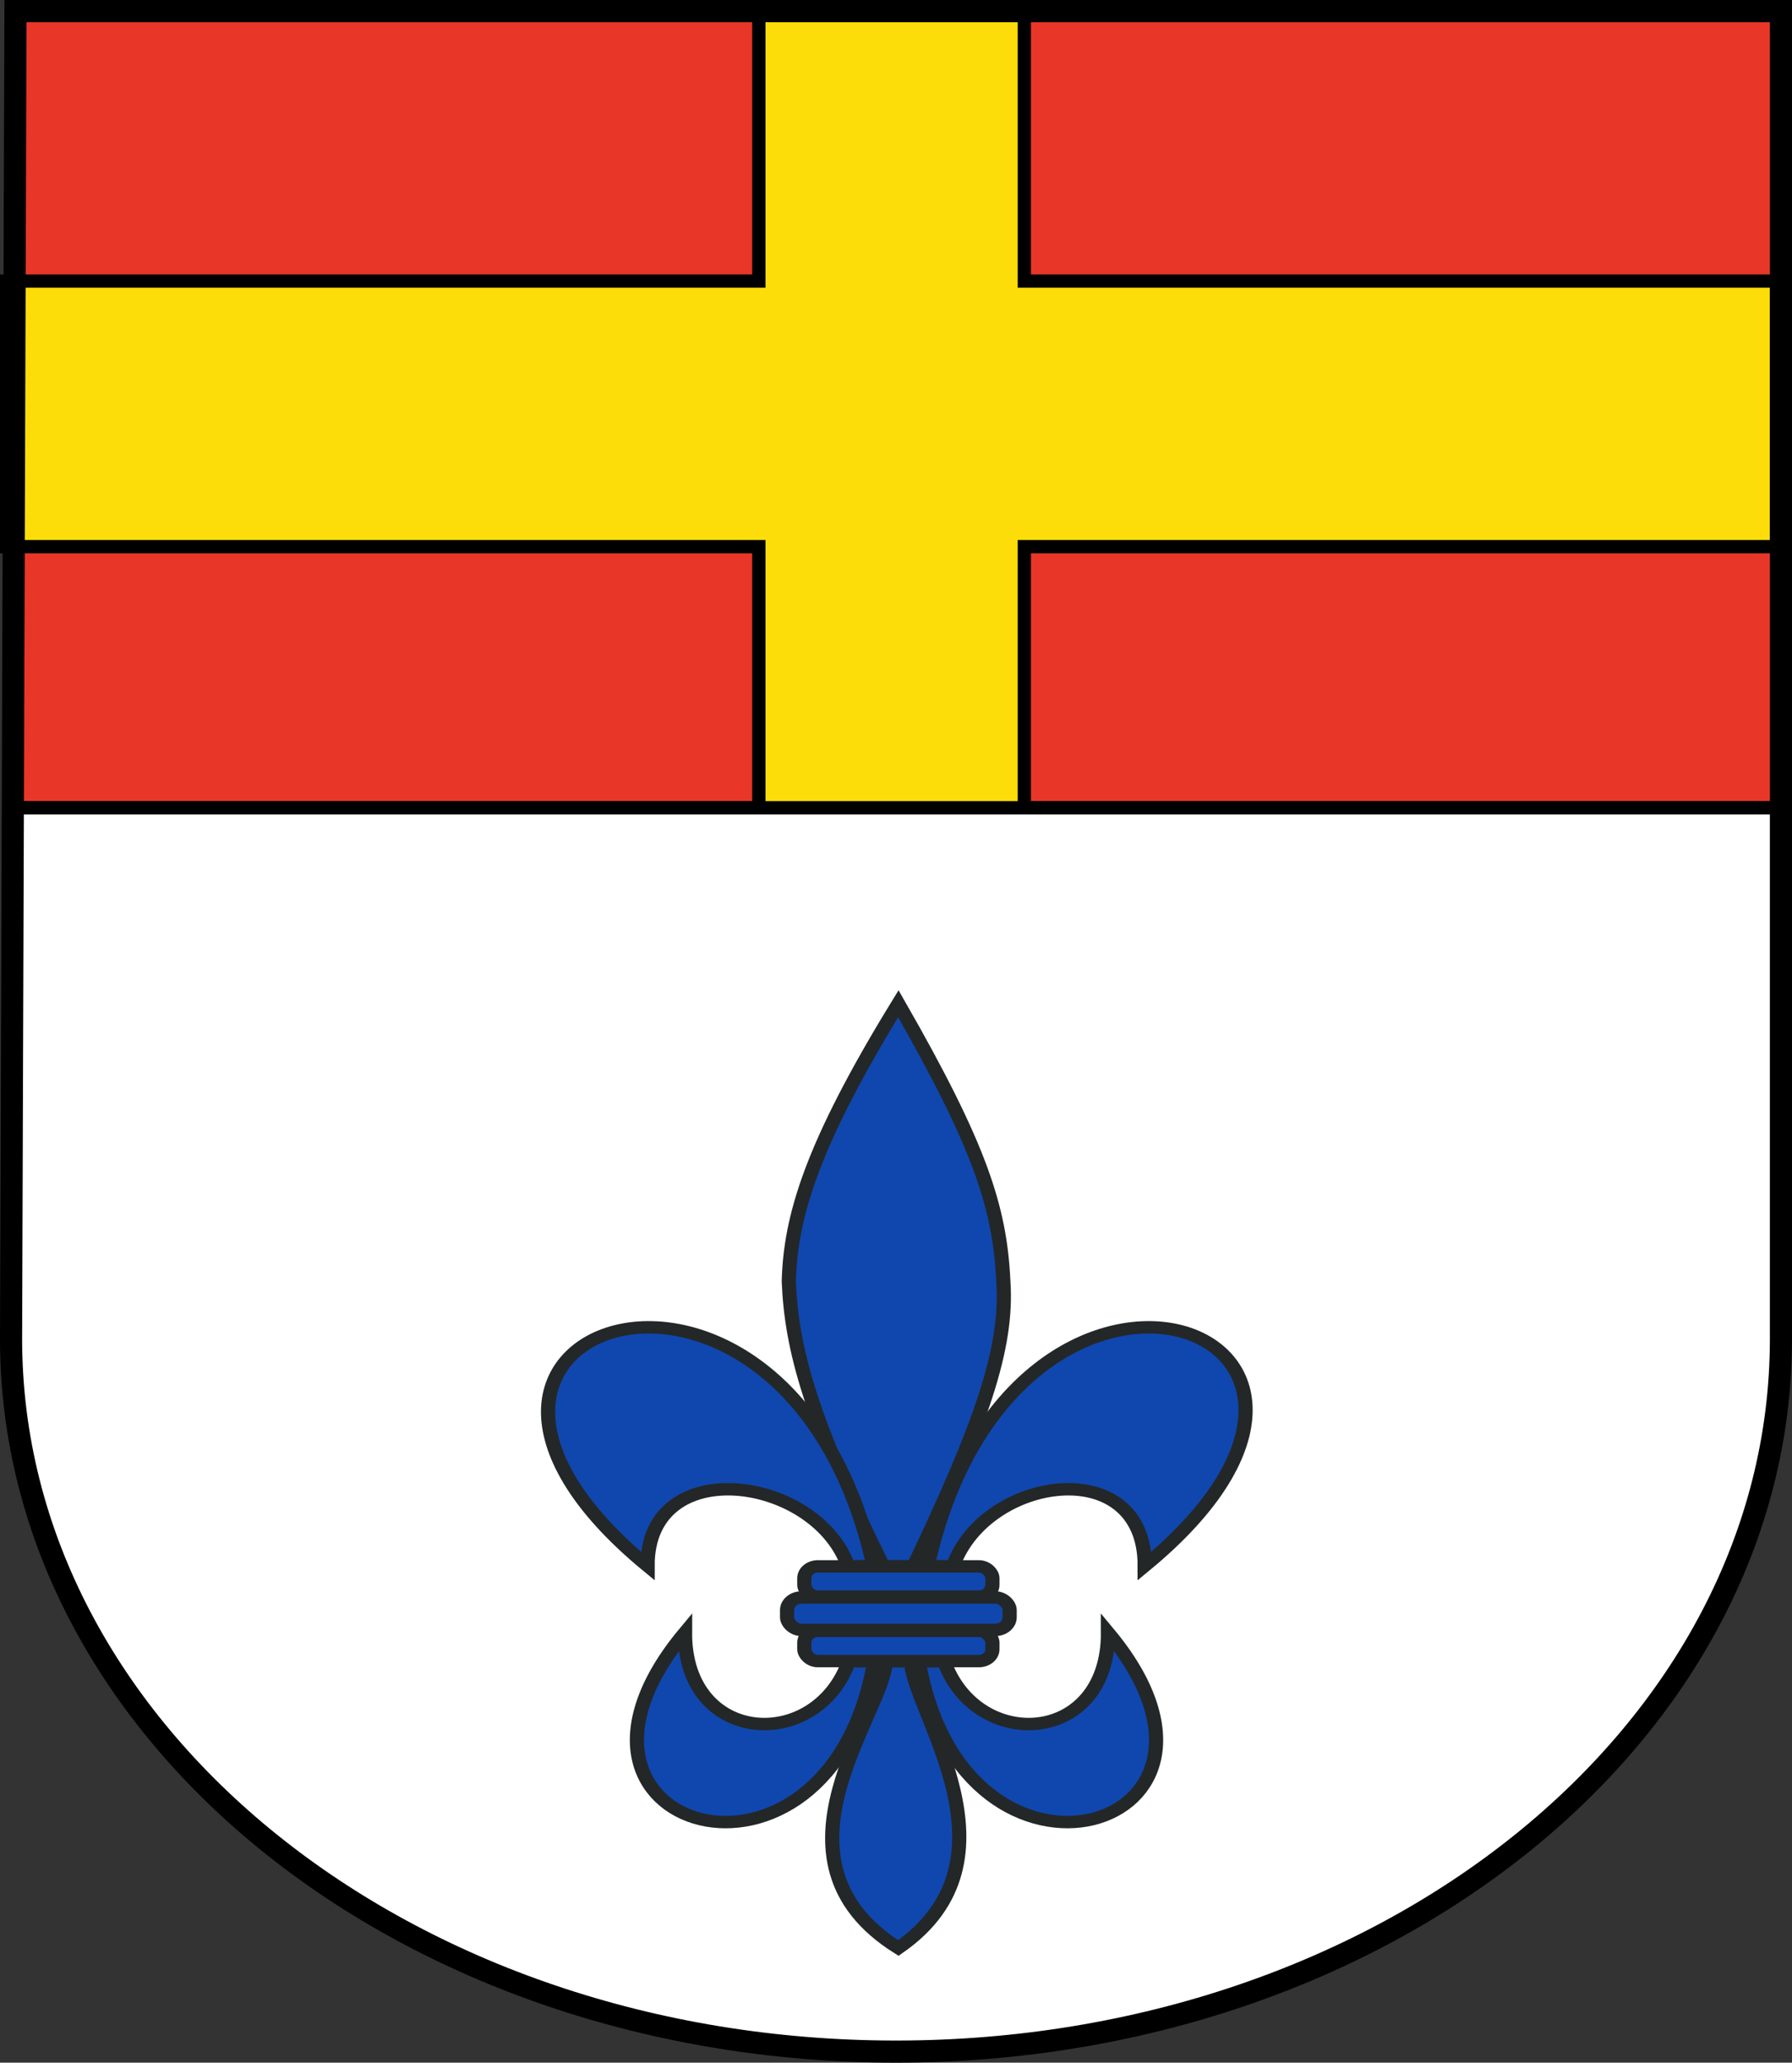
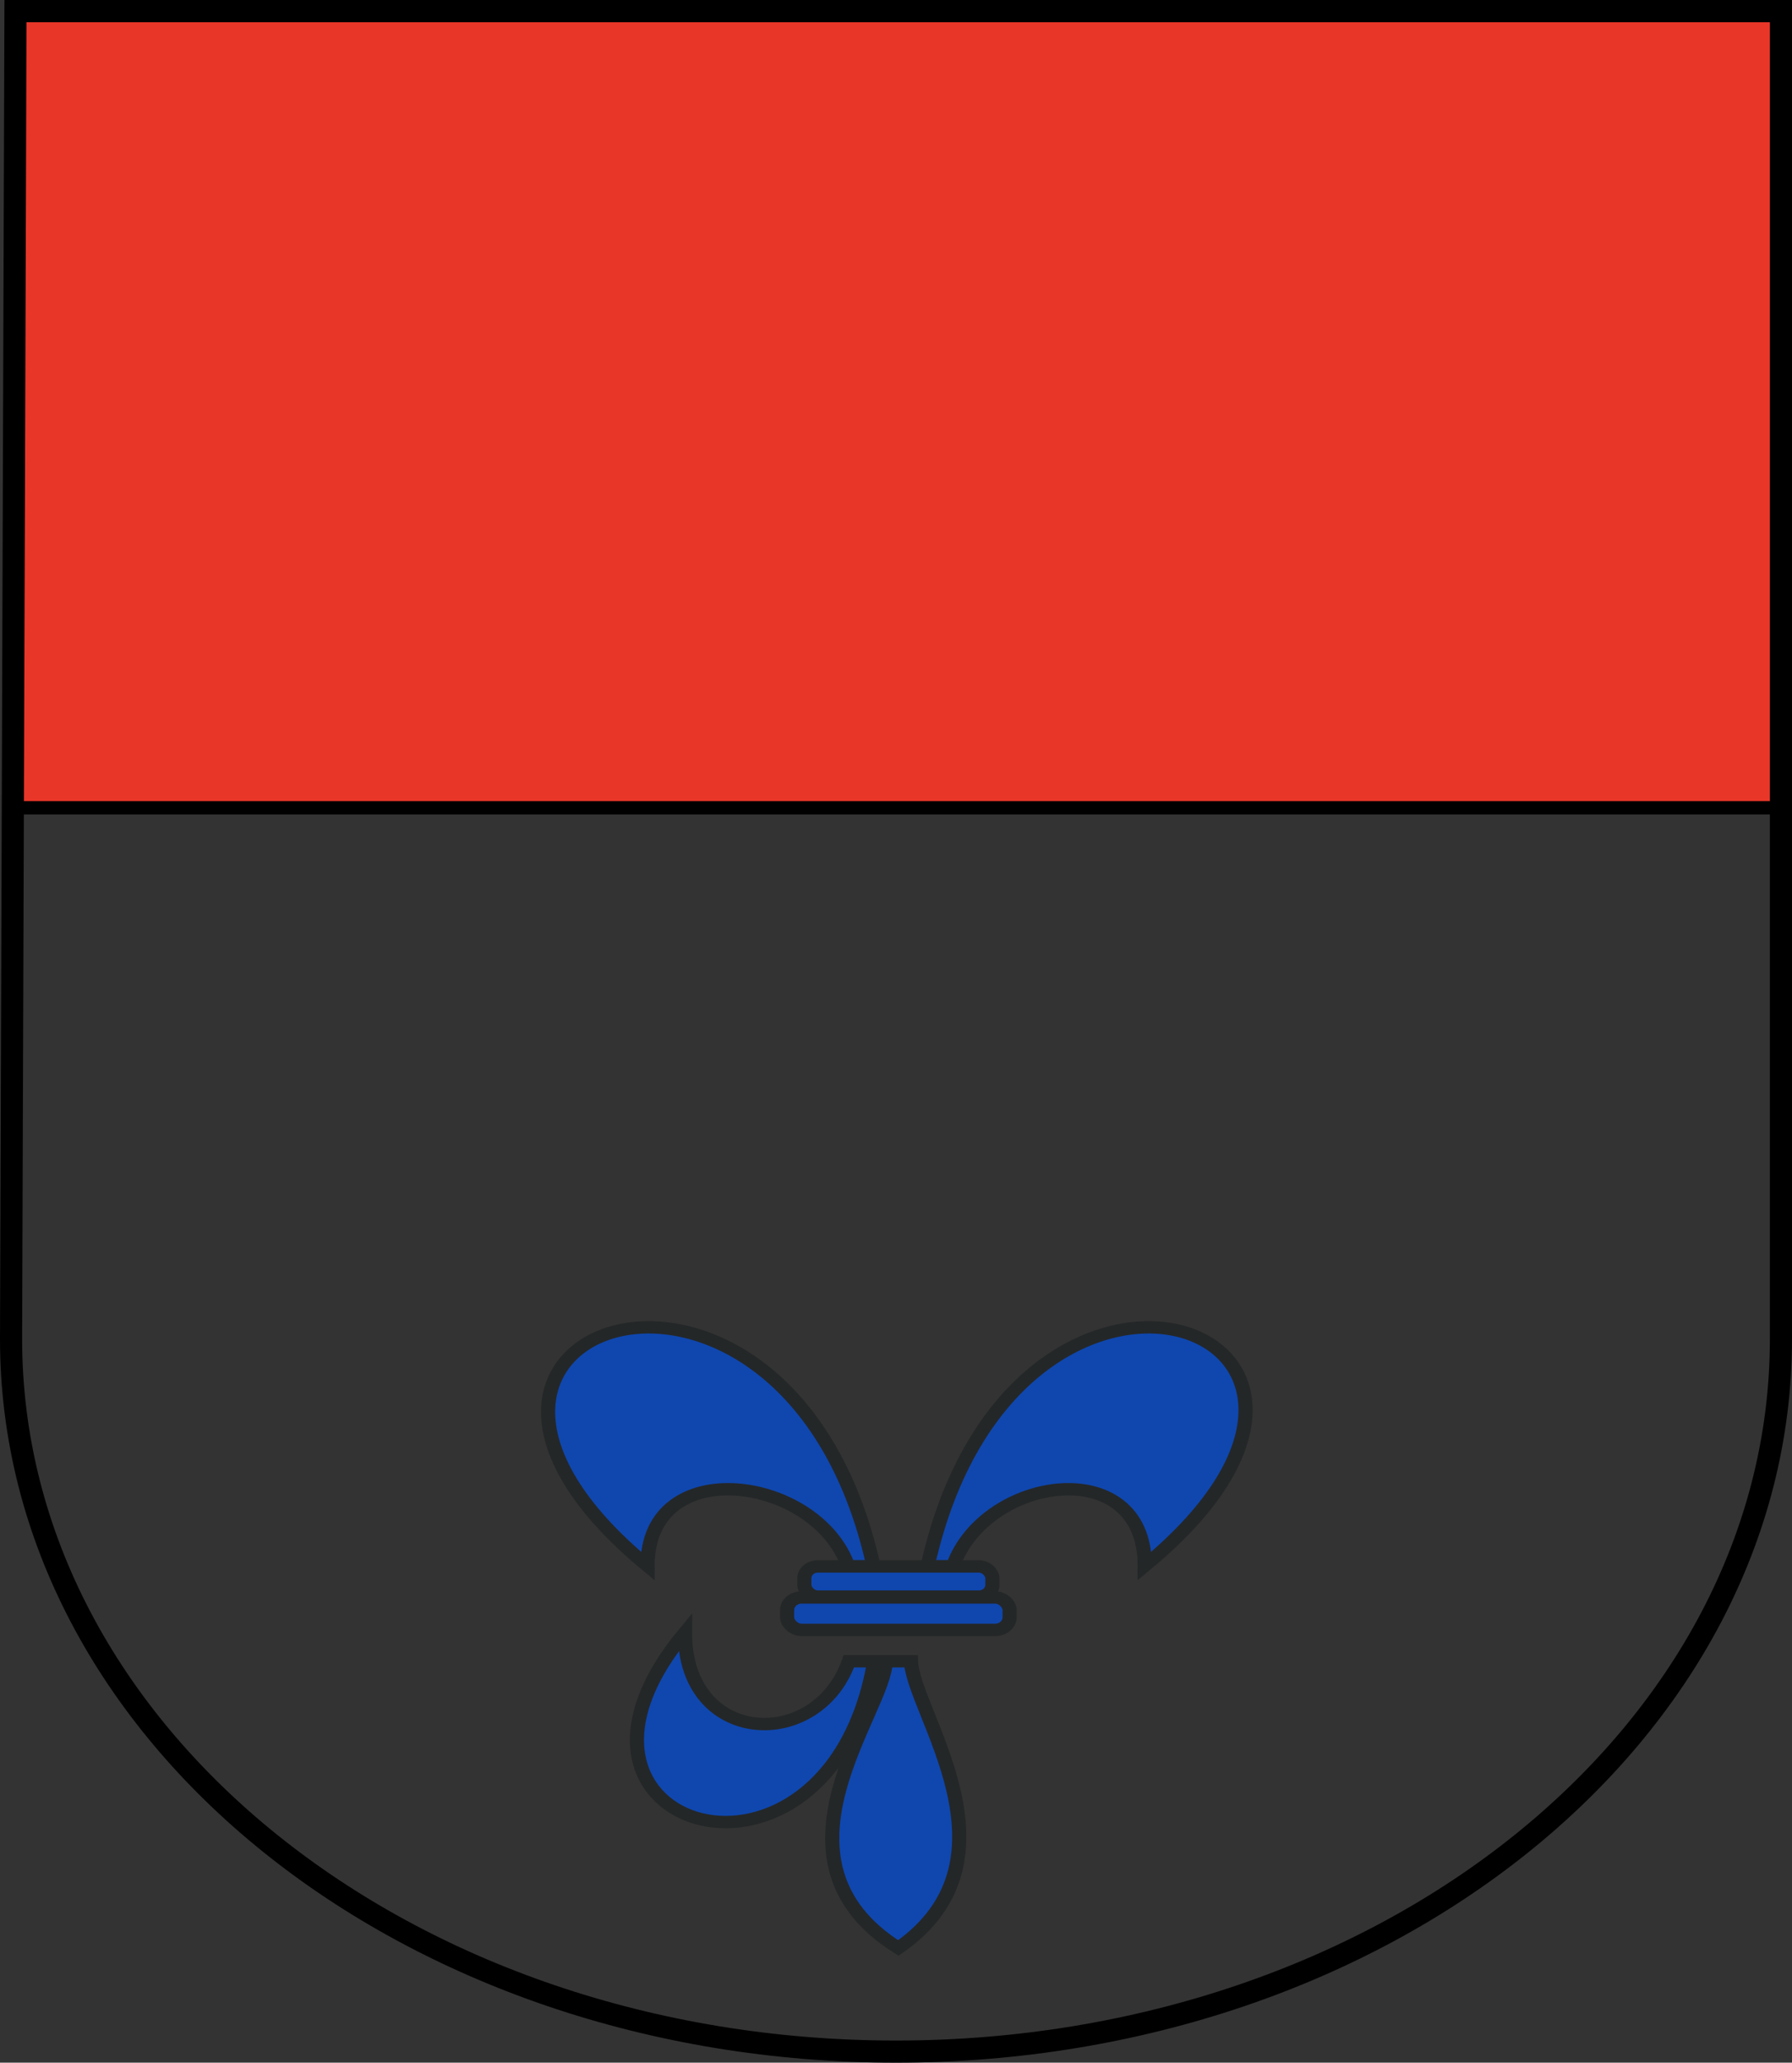
<svg xmlns="http://www.w3.org/2000/svg" xmlns:ns1="http://sodipodi.sourceforge.net/DTD/sodipodi-0.dtd" xmlns:ns2="http://www.inkscape.org/namespaces/inkscape" id="svg2" ns1:version="0.32" ns2:version="0.46" width="405" height="466" version="1.0" ns1:docname="Kreiswappen_des_Kreises_Warburg.svg" ns2:output_extension="org.inkscape.output.svg.inkscape">
  <rect width="100%" height="100%" fill="#333333" stroke="none" />
  <defs id="defs5">
    <ns2:perspective ns1:type="inkscape:persp3d" ns2:vp_x="0 : 526.18109 : 1" ns2:vp_y="0 : 1000 : 0" ns2:vp_z="744.09448 : 526.18109 : 1" ns2:persp3d-origin="372.04724 : 350.78739 : 1" id="perspective9" />
    <ns2:perspective id="perspective3445" ns2:persp3d-origin="320 : 160 : 1" ns2:vp_z="640 : 240 : 1" ns2:vp_y="0 : 1000 : 0" ns2:vp_x="0 : 240 : 1" ns1:type="inkscape:persp3d" />
    <ns2:perspective ns1:type="inkscape:persp3d" ns2:vp_x="0 : 526.18109 : 1" ns2:vp_y="0 : 1000 : 0" ns2:vp_z="744.09448 : 526.18109 : 1" ns2:persp3d-origin="372.04724 : 350.78739 : 1" id="perspective2557" />
    <ns2:perspective ns1:type="inkscape:persp3d" ns2:vp_x="0 : 526.18109 : 1" ns2:vp_y="0 : 1000 : 0" ns2:vp_z="744.09448 : 526.18109 : 1" ns2:persp3d-origin="372.04724 : 350.78739 : 1" id="perspective5565" />
    <ns2:perspective id="perspective4401" ns2:persp3d-origin="320 : 160 : 1" ns2:vp_z="640 : 240 : 1" ns2:vp_y="0 : 1000 : 0" ns2:vp_x="0 : 240 : 1" ns1:type="inkscape:persp3d" />
    <ns2:perspective id="perspective2576" ns2:persp3d-origin="372.04724 : 350.78739 : 1" ns2:vp_z="744.09448 : 526.18109 : 1" ns2:vp_y="0 : 1000 : 0" ns2:vp_x="0 : 526.18109 : 1" ns1:type="inkscape:persp3d" />
    <ns2:perspective ns1:type="inkscape:persp3d" ns2:vp_x="0 : 240 : 1" ns2:vp_y="0 : 1000 : 0" ns2:vp_z="640 : 240 : 1" ns2:persp3d-origin="320 : 160 : 1" id="perspective2462" />
    <ns2:perspective id="perspective2460" ns2:persp3d-origin="372.04724 : 350.78739 : 1" ns2:vp_z="744.09448 : 526.18109 : 1" ns2:vp_y="0 : 1000 : 0" ns2:vp_x="0 : 526.18109 : 1" ns1:type="inkscape:persp3d" />
  </defs>
  <ns1:namedview ns2:window-height="683" ns2:window-width="898" ns2:pageshadow="2" ns2:pageopacity="0.0" guidetolerance="10.0" gridtolerance="10.0" objecttolerance="10.0" borderopacity="1.0" bordercolor="#666666" pagecolor="#ffffff" id="base" showgrid="false" ns2:zoom="1" ns2:cx="240.15091" ns2:cy="220.38752" ns2:window-x="112" ns2:window-y="7" ns2:current-layer="svg2" showguides="true" ns2:guide-bbox="true" />
  <path style="opacity:1;fill:#e83629;fill-opacity:1;fill-rule:nonzero;stroke:#000000;stroke-width:3;stroke-linecap:butt;stroke-linejoin:miter;marker:none;marker-start:none;marker-mid:none;marker-end:none;stroke-miterlimit:4;stroke-dasharray:none;stroke-dashoffset:0;stroke-opacity:1;visibility:visible;display:inline;overflow:visible;enable-background:accumulate" d="M 3.498,3.5 L 2.5,182.5 L 402.5,182.5 L 402.5,3.5 L 3.498,3.5 z" id="schildhaupt" ns1:nodetypes="ccccc" />
-   <path id="kreuz" d="M 171.5,3.5 L 171.5,63.5 L 1.5,63.5 L 1.5,123.5 L 171.5,123.5 L 171.5,183.5 L 231.5,183.5 L 231.5,123.5 L 401.5,123.5 L 401.5,63.5 L 231.5,63.5 L 231.5,3.5 L 171.5,3.5 z" style="opacity:1;fill:#fcdd09;fill-opacity:1;fill-rule:nonzero;stroke:#000000;stroke-width:3;stroke-linecap:butt;stroke-linejoin:miter;marker:none;marker-start:none;marker-mid:none;marker-end:none;stroke-miterlimit:4;stroke-dasharray:none;stroke-dashoffset:0;stroke-opacity:1;visibility:visible;display:inline;overflow:visible;enable-background:accumulate" />
-   <path style="opacity:1;fill:#ffffff;fill-opacity:1;fill-rule:nonzero;stroke:#000000;stroke-width:3;stroke-linecap:butt;stroke-linejoin:miter;marker:none;marker-start:none;marker-mid:none;marker-end:none;stroke-miterlimit:4;stroke-dasharray:none;stroke-dashoffset:0;stroke-opacity:1;visibility:visible;display:inline;overflow:visible;enable-background:accumulate" d="M 3.498,182.5 L 2.5,302.849 C 2.5,391.85 91.976,463.5 202.5,463.5 C 313.024,463.5 402.5,391.85 402.5,302.849 L 402.5,182.5 L 3.498,182.5 z" id="feld" ns1:nodetypes="ccsccc" />
  <g transform="matrix(0.574,0,0,0.502,19.355,216.722)" id="lilie">
    <rect style="opacity:1;fill:#0f47af;fill-opacity:1;stroke:#242728;stroke-width:5.588;stroke-miterlimit:4;stroke-dasharray:none;stroke-opacity:1" id="rect2584" width="74.063" height="13.605" x="282.968" y="273.227" ry="5.317" />
    <rect style="opacity:1;fill:#0f47af;fill-opacity:1;stroke:#242728;stroke-width:5.588;stroke-miterlimit:4;stroke-dasharray:none;stroke-opacity:1" id="rect2590" width="87.634" height="14.618" x="276.183" y="287.198" ry="5.712" />
-     <rect style="opacity:1;fill:#0f47af;fill-opacity:1;stroke:#242728;stroke-width:5.588;stroke-miterlimit:4;stroke-dasharray:none;stroke-opacity:1" id="rect2588" width="74.063" height="13.605" x="282.968" y="302.227" ry="5.317" />
    <path style="opacity:1;fill:#0f47af;fill-opacity:1;stroke:#242728;stroke-width:5.588;stroke-miterlimit:4;stroke-opacity:1;stroke-dasharray:none" d="M 314.988,315.907 C 314.921,338.387 264.519,405.118 319.988,444.969 C 370.519,404.893 325.627,338.582 324.988,315.907 L 314.988,315.907 z" id="path2586" ns1:nodetypes="cccc" />
-     <path style="opacity:1;fill:#0f47af;fill-opacity:1;stroke:#242728;stroke-width:5.588;stroke-miterlimit:4;stroke-opacity:1;stroke-dasharray:none" d="M 328.018,315.907 C 345.749,433.503 467.539,392.192 402.533,303 C 402.736,353.877 350.769,356.942 338.018,315.907 L 328.018,315.907 z" id="path2594" ns1:nodetypes="cccc" />
    <path style="opacity:1;fill:#0f47af;fill-opacity:1;stroke:#242728;stroke-width:5.588;stroke-miterlimit:4;stroke-opacity:1;stroke-dasharray:none" d="M 310.514,315.907 C 292.784,433.503 170.993,392.192 235.999,303 C 235.796,353.877 287.763,356.942 300.514,315.907 L 310.514,315.907 z" id="path2596" ns1:nodetypes="cccc" />
    <path style="opacity:1;fill:#0f47af;fill-opacity:1;stroke:#242728;stroke-width:5.588;stroke-miterlimit:4;stroke-opacity:1;stroke-dasharray:none" d="M 331.503,273.156 C 365.411,98.355 531.492,165.07 416.988,273 C 417.191,222.123 354.254,232.121 341.503,273.156 L 331.503,273.156 z" id="path2598" ns1:nodetypes="cccc" />
-     <path style="opacity:1;fill:#0f47af;fill-opacity:1;stroke:#242728;stroke-width:5.588;stroke-miterlimit:4;stroke-opacity:1;stroke-dasharray:none" d="M 210,30 C 175.686,93.894 167.52,126.096 166.875,155 C 167.96,185.558 175.473,216.839 204,283.156 L 216,283.156 C 242.712,219.08 253.142,185.133 251.344,155 C 249.989,121.869 242.378,94.539 210,30 z" transform="translate(109.988,-10)" id="path2592" ns1:nodetypes="cccccc" />
    <path style="opacity:1;fill:#0f47af;fill-opacity:1;stroke:#242728;stroke-width:5.588;stroke-miterlimit:4;stroke-opacity:1;stroke-dasharray:none" d="M 310.227,273.156 C 276.319,98.355 106.754,165.07 221.257,273 C 221.055,222.123 287.476,232.121 300.227,273.156 L 310.227,273.156 z" id="path2600" ns1:nodetypes="cccc" />
  </g>
  <path style="opacity:1;fill:none;fill-opacity:1;fill-rule:nonzero;stroke:#000000;stroke-width:5;stroke-linecap:butt;stroke-linejoin:miter;marker:none;marker-start:none;marker-mid:none;marker-end:none;stroke-miterlimit:4;stroke-dasharray:none;stroke-dashoffset:0;stroke-opacity:1;visibility:visible;display:inline;overflow:visible;enable-background:accumulate" d="M 3.498,2.5 L 2.5,302.5 C 2.5,391.694 91.976,463.5 202.5,463.5 C 313.024,463.5 402.5,391.694 402.5,302.5 L 402.5,2.5 L 3.498,2.5 z" id="schildrahmen" ns1:nodetypes="ccsccc" />
</svg>